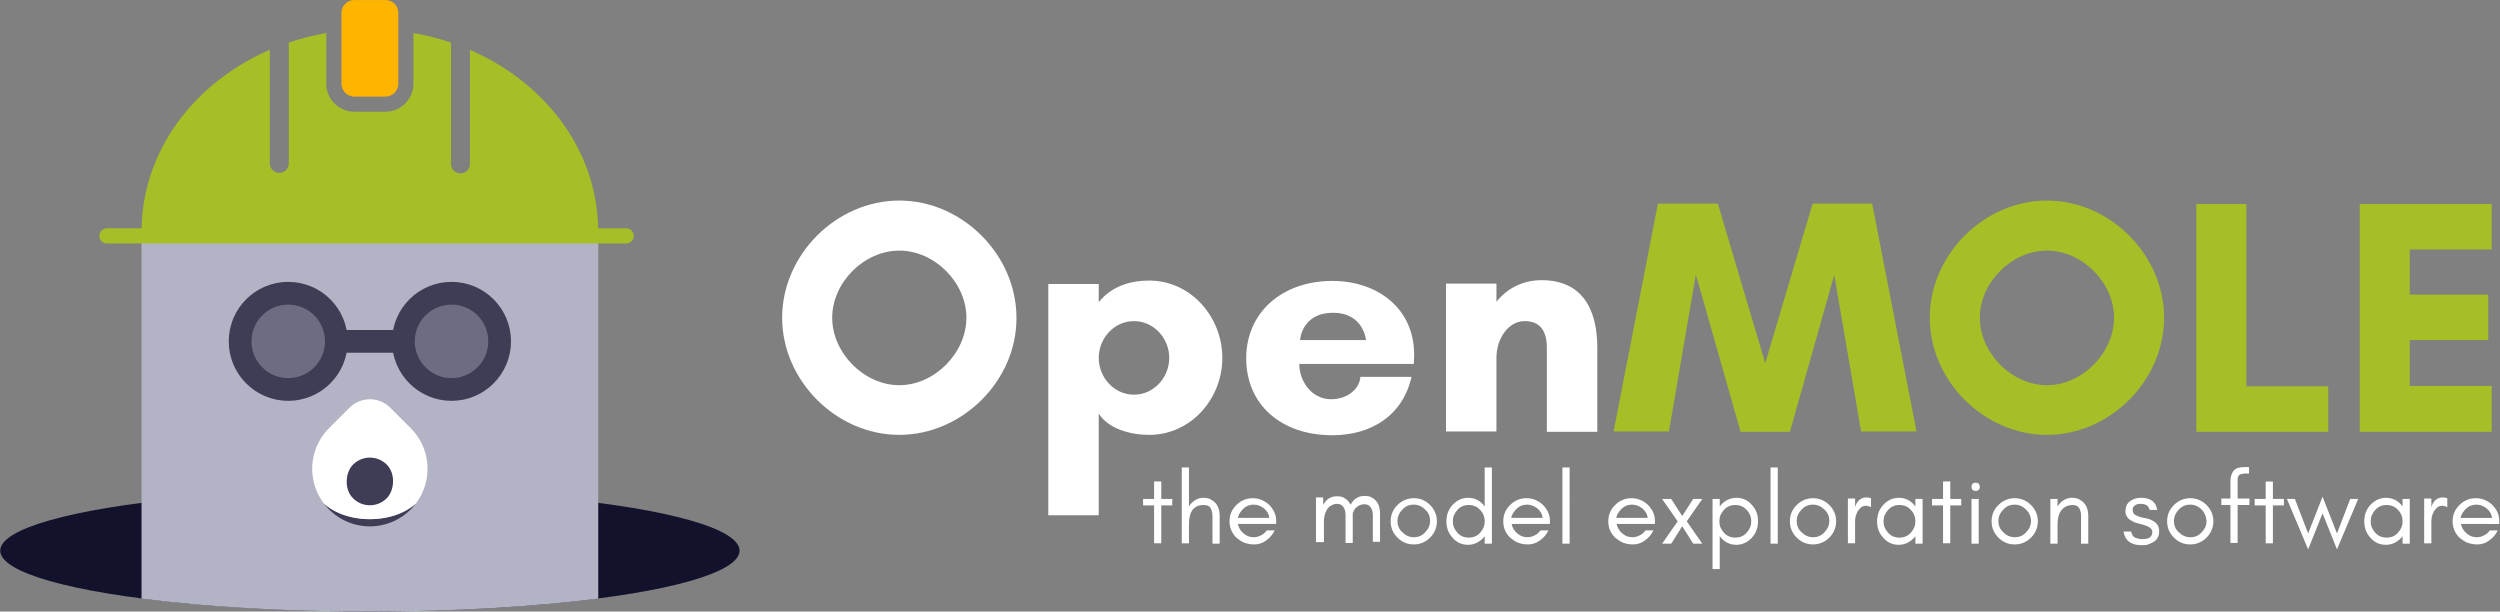
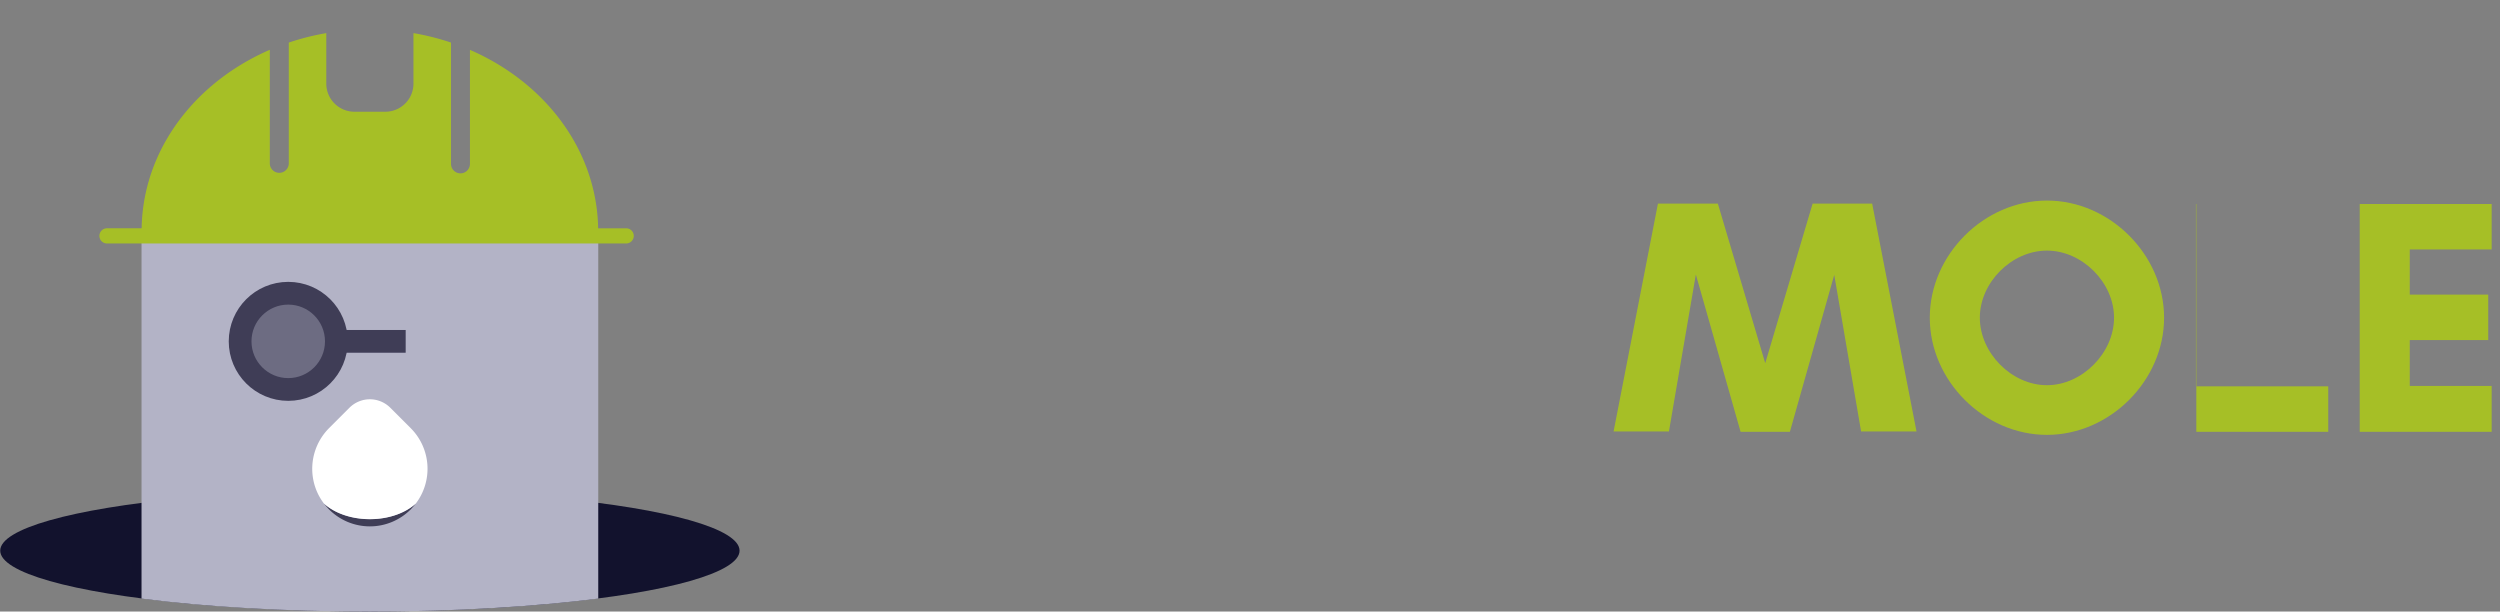
<svg xmlns="http://www.w3.org/2000/svg" xmlns:ns1="http://sodipodi.sourceforge.net/DTD/sodipodi-0.dtd" xmlns:ns2="http://www.inkscape.org/namespaces/inkscape" width="659.4" height="161.3" x="0px" y="0px" viewBox="0 0 659.4 161.3" version="1.1" id="svg38" ns1:docname="logo-dark-full-nobg.svg" ns2:version="0.92.5 (2060ec1f9f, 2020-04-08)">
  <rect x="0" y="0" width="659.4" height="161.3" fill="#808080" stroke="none" />
  <defs id="defs42" />
  <ns1:namedview pagecolor="#ffffff" bordercolor="#666666" borderopacity="1" objecttolerance="10" gridtolerance="10" guidetolerance="10" ns2:pageopacity="0" ns2:pageshadow="2" ns2:window-width="1920" ns2:window-height="1016" id="namedview40" showgrid="false" ns2:zoom="1.3116449" ns2:cx="214.64448" ns2:cy="-1.9988059" ns2:window-x="0" ns2:window-y="27" ns2:window-maximized="1" ns2:current-layer="svg38" />
  <g id="g855" transform="translate(-75.9,-54.6)">
    <g style="fill:#ffffff" id="g6">
-       <path ns2:connector-curvature="0" id="path4" d="m 377.4,186.2 h 2.9 v -4.6 h 1.9 v 4.6 h 2.9 v 1.7 h -2.9 v 10 h -1.9 v -10 h -2.9 z m 10.2,11.8 v -20.1 h 1.9 v 10.3 c 0.4,-0.7 0.9,-1.2 1.5,-1.6 0.6,-0.4 1.4,-0.7 2.2,-0.7 0.8,0 1.5,0.1 2,0.4 0.5,0.3 1,0.6 1.3,1 0.7,0.8 1.1,1.9 1.1,3.3 v 7.4 h -1.9 v -7.4 c 0,-0.8 -0.2,-1.4 -0.5,-2 -0.3,-0.5 -0.9,-0.8 -1.7,-0.8 -0.8,0 -1.5,0.1 -2,0.4 -0.5,0.3 -0.9,0.6 -1.2,1.1 -0.6,0.9 -0.8,2.1 -0.8,3.7 v 4.9 h -1.9 z m 25.1,-5.2 h -10.3 c 0.2,1 0.7,1.8 1.5,2.5 0.8,0.7 1.7,1 2.7,1 0.7,0 1.3,-0.2 1.9,-0.5 0.6,-0.3 1.1,-0.7 1.5,-1.3 h 2.1 c -0.5,1.1 -1.3,2 -2.3,2.7 -1,0.7 -2,1 -3.1,1 -1.1,0 -1.9,-0.2 -2.7,-0.5 -0.7,-0.3 -1.4,-0.8 -2,-1.3 -1.2,-1.2 -1.8,-2.6 -1.8,-4.3 0,-1.7 0.6,-3.1 1.8,-4.3 1.2,-1.2 2.7,-1.8 4.3,-1.8 1.6,0 3.1,0.6 4.3,1.7 1.2,1.2 1.9,2.6 1.9,4.2 v 0.9 z m -3.4,-4.1 c -0.8,-0.6 -1.7,-1 -2.7,-1 -1.5,0 -2.7,0.7 -3.6,2.1 -0.3,0.4 -0.5,0.9 -0.6,1.4 h 8.3 c -0.1,-1 -0.6,-1.8 -1.4,-2.5 z m 28.7,1.8 c 0,-1.2 -0.4,-2.1 -1.1,-2.6 -0.3,-0.2 -0.7,-0.3 -1.2,-0.3 -0.6,0 -1.1,0.2 -1.6,0.5 -0.5,0.3 -0.9,0.7 -1.1,1.2 l -0.3,0.6 v 7.9 h -1.9 v -7.4 c 0,-1.2 -0.4,-2.1 -1.1,-2.6 -0.3,-0.2 -0.7,-0.3 -1.2,-0.3 -0.6,0 -1.1,0.2 -1.6,0.5 -0.5,0.3 -0.9,0.7 -1.1,1.2 -0.4,0.7 -0.6,1.5 -0.7,2.4 v 6 H 423 v -11.8 h 1.9 v 1.9 c 0.4,-0.6 0.8,-1.1 1.3,-1.5 0.6,-0.4 1.3,-0.7 2.2,-0.7 0.8,0 1.5,0.1 2,0.4 0.5,0.3 0.9,0.6 1.2,1 0.2,0.3 0.4,0.5 0.5,0.8 0.4,-0.6 0.8,-1.2 1.4,-1.6 0.6,-0.4 1.3,-0.7 2.2,-0.7 0.8,0 1.5,0.1 2,0.4 0.5,0.3 0.9,0.6 1.2,1 0.7,0.8 1,1.9 1,3.3 v 7.4 H 438 Z m 15.1,5.9 c -1.2,1.2 -2.7,1.8 -4.3,1.8 -1.7,0 -3.1,-0.6 -4.3,-1.8 -1.2,-1.2 -1.8,-2.6 -1.8,-4.3 0,-1.7 0.6,-3.1 1.8,-4.3 1.2,-1.2 2.7,-1.8 4.3,-1.8 1.7,0 3.1,0.6 4.3,1.8 1.2,1.2 1.8,2.7 1.8,4.3 0,1.6 -0.6,3.1 -1.8,4.3 z m -1.3,-7.4 c -0.8,-0.8 -1.8,-1.3 -3,-1.3 -1.2,0 -2.2,0.4 -3,1.3 -0.8,0.8 -1.3,1.8 -1.3,3 0,1.2 0.4,2.2 1.3,3 0.8,0.8 1.8,1.3 3,1.3 1.2,0 2.2,-0.4 3,-1.3 0.8,-0.8 1.3,-1.8 1.3,-3 0,-1.2 -0.4,-2.2 -1.3,-3 z m 15.7,9 v -2 c -0.1,0.1 -0.2,0.3 -0.3,0.4 -1.1,1.2 -2.5,1.9 -4.1,1.9 -1.6,0 -3,-0.6 -4.1,-1.9 -1.1,-1.2 -1.6,-2.6 -1.6,-4.3 0,-1.6 0.5,-3.1 1.6,-4.3 1.1,-1.2 2.5,-1.9 4.1,-1.9 1.6,0 3,0.6 4.1,1.9 0.1,0.1 0.2,0.3 0.3,0.4 v -10.3 h 1.9 V 198 Z m -1.2,-8.9 c -0.8,-0.9 -1.8,-1.3 -3,-1.3 -1.2,0 -2.2,0.4 -3,1.3 -0.8,0.9 -1.2,1.8 -1.2,3 0,1.2 0.4,2.1 1.2,3 0.8,0.9 1.8,1.3 3,1.3 1.2,0 2.2,-0.4 3,-1.3 0.8,-0.9 1.2,-1.8 1.2,-3 0,-1.2 -0.4,-2.2 -1.2,-3 z m 18.6,3.7 h -10.3 c 0.2,1 0.7,1.8 1.5,2.5 0.8,0.7 1.7,1 2.7,1 0.7,0 1.3,-0.2 1.9,-0.5 0.6,-0.3 1.1,-0.7 1.5,-1.3 h 2.1 c -0.5,1.1 -1.3,2 -2.3,2.7 -1,0.7 -2,1 -3.1,1 -1.1,0 -1.9,-0.2 -2.7,-0.5 -0.7,-0.3 -1.4,-0.8 -2,-1.3 -1.2,-1.2 -1.8,-2.6 -1.8,-4.3 0,-1.7 0.6,-3.1 1.8,-4.3 1.2,-1.2 2.7,-1.8 4.3,-1.8 1.6,0 3.1,0.6 4.3,1.7 1.2,1.2 1.9,2.6 1.9,4.2 v 0.9 z m -3.5,-4.1 c -0.8,-0.6 -1.7,-1 -2.7,-1 -1.5,0 -2.7,0.7 -3.6,2.1 -0.3,0.4 -0.5,0.9 -0.6,1.4 h 8.3 c -0.1,-1 -0.6,-1.8 -1.4,-2.5 z m 6.6,9.3 v -20.1 h 1.9 V 198 Z m 24.6,-5.2 h -10.3 c 0.2,1 0.7,1.8 1.5,2.5 0.8,0.7 1.7,1 2.7,1 0.7,0 1.3,-0.2 1.9,-0.5 0.6,-0.3 1.1,-0.7 1.5,-1.3 h 2.1 c -0.5,1.1 -1.3,2 -2.3,2.7 -1,0.7 -2,1 -3.1,1 -1.1,0 -1.9,-0.2 -2.7,-0.5 -0.7,-0.3 -1.4,-0.8 -2,-1.3 -1.2,-1.2 -1.8,-2.6 -1.8,-4.3 0,-1.7 0.6,-3.1 1.8,-4.3 1.2,-1.2 2.7,-1.8 4.3,-1.8 1.6,0 3.1,0.6 4.3,1.7 1.2,1.2 1.9,2.6 1.9,4.2 v 0.9 z m -3.5,-4.1 c -0.8,-0.6 -1.7,-1 -2.7,-1 -1.5,0 -2.7,0.7 -3.6,2.1 -0.3,0.4 -0.5,0.9 -0.6,1.4 h 8.3 c -0.1,-1 -0.6,-1.8 -1.4,-2.5 z m 10.5,4.7 -2.9,4.6 h -2.4 l 4.1,-5.9 -4.1,-5.9 h 2.4 l 2.9,4.5 2.9,-4.5 h 2.4 l -4.1,5.9 4.1,5.9 h -2.4 z m 8,11.2 v -18.4 h 1.9 v 2 c 0.1,-0.1 0.2,-0.3 0.3,-0.4 1.1,-1.2 2.5,-1.9 4.1,-1.9 1.6,0 3,0.6 4.1,1.9 1.1,1.2 1.6,2.6 1.6,4.3 0,1.6 -0.5,3.1 -1.6,4.3 -1.1,1.2 -2.5,1.9 -4.1,1.9 -1.6,0 -3,-0.6 -4.1,-1.9 -0.1,-0.1 -0.2,-0.3 -0.3,-0.4 v 8.7 h -1.9 z m 9,-15.5 c -0.8,-0.9 -1.8,-1.3 -3,-1.3 -1.2,0 -2.2,0.4 -3,1.3 -0.8,0.9 -1.2,1.8 -1.2,3 0,1.2 0.4,2.1 1.2,3 0.8,0.9 1.8,1.3 3,1.3 1.2,0 2.2,-0.4 3,-1.3 0.8,-0.9 1.2,-1.8 1.2,-3 0,-1.2 -0.4,-2.2 -1.2,-3 z m 6.3,8.9 v -20.1 h 1.9 V 198 Z m 15.5,-1.6 c -1.2,1.2 -2.7,1.8 -4.3,1.8 -1.7,0 -3.1,-0.6 -4.3,-1.8 -1.2,-1.2 -1.8,-2.6 -1.8,-4.3 0,-1.7 0.6,-3.1 1.8,-4.3 1.2,-1.2 2.7,-1.8 4.3,-1.8 1.6,0 3.1,0.6 4.3,1.8 1.2,1.2 1.8,2.7 1.8,4.3 0,1.6 -0.6,3.1 -1.8,4.3 z m -1.3,-7.4 c -0.8,-0.8 -1.8,-1.3 -3,-1.3 -1.2,0 -2.2,0.4 -3,1.3 -0.8,0.8 -1.3,1.8 -1.3,3 0,1.2 0.4,2.2 1.3,3 0.8,0.8 1.8,1.3 3,1.3 1.2,0 2.2,-0.4 3,-1.3 0.8,-0.8 1.3,-1.8 1.3,-3 0,-1.2 -0.4,-2.2 -1.3,-3 z m 11,-1 c -0.5,0 -0.9,0.1 -1.3,0.4 -0.3,0.3 -0.6,0.6 -0.9,1 -0.4,0.8 -0.7,1.6 -0.7,2.6 v 5.9 h -1.9 v -11.8 h 1.9 v 2.4 l 0.1,-0.5 c 0.6,-1.5 1.6,-2.2 2.9,-2.2 0.4,0 0.8,0.1 1.2,0.2 v 2.4 c -0.3,-0.2 -0.8,-0.4 -1.3,-0.4 z m 13,10 v -2 c -0.1,0.1 -0.2,0.3 -0.3,0.4 -1.1,1.2 -2.5,1.9 -4.1,1.9 -1.6,0 -3,-0.6 -4.1,-1.9 -1.1,-1.2 -1.6,-2.6 -1.6,-4.3 0,-1.6 0.5,-3.1 1.6,-4.3 1.1,-1.2 2.5,-1.9 4.1,-1.9 1.6,0 3,0.6 4.1,1.9 0.1,0.1 0.2,0.3 0.3,0.4 v -2 H 583 V 198 Z m -1.2,-8.9 c -0.8,-0.9 -1.8,-1.3 -3,-1.3 -1.2,0 -2.2,0.4 -3,1.3 -0.8,0.9 -1.2,1.8 -1.2,3 0,1.2 0.4,2.1 1.2,3 0.8,0.9 1.8,1.3 3,1.3 1.2,0 2.2,-0.4 3,-1.3 0.8,-0.9 1.2,-1.8 1.2,-3 0,-1.2 -0.4,-2.2 -1.2,-3 z m 5.6,-2.9 h 2.9 v -4.6 h 1.9 v 4.6 h 2.9 v 1.7 h -2.9 v 10 h -1.9 v -10 h -2.9 z m 12.6,-3.2 c 0,0.3 -0.1,0.6 -0.3,0.8 -0.2,0.2 -0.5,0.3 -0.8,0.3 -0.3,0 -0.6,-0.1 -0.8,-0.3 -0.2,-0.2 -0.3,-0.5 -0.3,-0.8 0,-0.3 0.1,-0.6 0.3,-0.8 0.2,-0.2 0.5,-0.3 0.8,-0.3 0.3,0 0.6,0.1 0.8,0.3 0.1,0.2 0.3,0.4 0.3,0.8 z m -2.2,15 v -11.8 h 1.9 V 198 Z m 15.7,-1.6 c -1.2,1.2 -2.7,1.8 -4.3,1.8 -1.7,0 -3.1,-0.6 -4.3,-1.8 -1.2,-1.2 -1.8,-2.6 -1.8,-4.3 0,-1.7 0.6,-3.1 1.8,-4.3 1.2,-1.2 2.7,-1.8 4.3,-1.8 1.6,0 3.1,0.6 4.3,1.8 1.2,1.2 1.8,2.7 1.8,4.3 0,1.6 -0.6,3.1 -1.8,4.3 z m -1.3,-7.4 c -0.8,-0.8 -1.8,-1.3 -3,-1.3 -1.2,0 -2.2,0.4 -3,1.3 -0.8,0.8 -1.3,1.8 -1.3,3 0,1.2 0.4,2.2 1.3,3 0.8,0.8 1.8,1.3 3,1.3 1.2,0 2.2,-0.4 3,-1.3 0.8,-0.8 1.3,-1.8 1.3,-3 0,-1.2 -0.5,-2.2 -1.3,-3 z m 14.5,1.6 c 0,-0.8 -0.2,-1.4 -0.5,-2 -0.3,-0.5 -0.9,-0.8 -1.7,-0.8 -0.8,0 -1.5,0.2 -2,0.5 -0.5,0.3 -0.9,0.7 -1.2,1.2 -0.6,0.9 -0.8,2.1 -0.8,3.6 v 4.9 h -1.9 v -11.8 h 1.9 v 2 c 0.4,-0.7 0.9,-1.2 1.5,-1.6 0.6,-0.4 1.4,-0.7 2.2,-0.7 0.8,0 1.5,0.1 2,0.4 0.5,0.3 1,0.6 1.3,1 0.7,0.8 1.1,1.9 1.1,3.3 v 7.4 h -1.9 z m 16.2,6.2 c 1.7,0 2.6,-0.6 2.6,-1.9 0,-0.7 -0.6,-1.3 -1.8,-1.7 -0.5,-0.2 -1.1,-0.3 -1.7,-0.5 -0.6,-0.1 -1.2,-0.3 -1.7,-0.6 -0.6,-0.3 -1.1,-0.6 -1.4,-1.1 -0.3,-0.4 -0.5,-0.9 -0.5,-1.5 0,-1.2 0.4,-2.1 1.2,-2.7 0.8,-0.6 1.8,-0.9 2.9,-0.9 1.1,0 2.1,0.2 2.8,0.7 0.8,0.5 1.3,1.3 1.5,2.5 h -2 c -0.2,-0.7 -0.5,-1.1 -0.9,-1.3 -0.4,-0.2 -0.9,-0.3 -1.5,-0.3 -0.6,0 -1.1,0.1 -1.5,0.4 -0.4,0.3 -0.6,0.6 -0.6,1.2 0,0.5 0.2,0.9 0.5,1.2 0.3,0.2 0.8,0.4 1.3,0.6 0.5,0.2 1.1,0.3 1.7,0.4 0.6,0.1 1.2,0.3 1.7,0.6 1.2,0.6 1.8,1.5 1.8,2.8 0,1.3 -0.5,2.2 -1.4,2.8 -0.5,0.3 -1,0.5 -1.5,0.7 -0.5,0.2 -1.1,0.2 -1.8,0.2 -2.7,0 -4.3,-1.2 -4.7,-3.6 h 2 c 0.2,0.8 0.5,1.3 1,1.6 0.6,0.2 1.2,0.4 2,0.4 z m 16.9,-0.4 c -1.2,1.2 -2.7,1.8 -4.3,1.8 -1.7,0 -3.1,-0.6 -4.3,-1.8 -1.2,-1.2 -1.8,-2.6 -1.8,-4.3 0,-1.7 0.6,-3.1 1.8,-4.3 1.2,-1.2 2.7,-1.8 4.3,-1.8 1.6,0 3.1,0.6 4.3,1.8 1.2,1.2 1.8,2.7 1.8,4.3 0,1.6 -0.6,3.1 -1.8,4.3 z m -1.3,-7.4 c -0.8,-0.8 -1.8,-1.3 -3,-1.3 -1.2,0 -2.2,0.4 -3,1.3 -0.8,0.8 -1.3,1.8 -1.3,3 0,1.2 0.4,2.2 1.3,3 0.8,0.8 1.8,1.3 3,1.3 1.2,0 2.2,-0.4 3,-1.3 0.8,-0.8 1.3,-1.8 1.3,-3 -0.1,-1.2 -0.5,-2.2 -1.3,-3 z m 11,-9.4 c -0.6,0 -1,0.1 -1.2,0.4 -0.2,0.3 -0.3,0.6 -0.3,1 v 5.1 h 3.1 v 1.7 h -3.1 v 10 h -1.9 v -10 h -2.4 v -1.7 h 2.4 v -4.5 c 0,-1.2 0.3,-2.1 0.8,-2.8 0.6,-0.7 1.5,-1 2.8,-1 h 1.3 v 1.7 h -1.5 z m 3,6.6 h 2.9 v -4.6 h 1.9 v 4.6 h 2.9 v 1.7 h -2.9 v 10 h -1.9 v -10 h -2.9 z m 17.9,3.8 -3.8,9.5 -5.6,-13.3 h 2.1 l 3.5,9.1 3.8,-9.7 3.8,9.7 3.5,-9.1 h 2.1 l -5.6,13.3 z m 21.1,8 v -2 c -0.1,0.1 -0.2,0.3 -0.3,0.4 -1.1,1.2 -2.5,1.9 -4.1,1.9 -1.6,0 -3,-0.6 -4.1,-1.9 -1.1,-1.2 -1.6,-2.6 -1.6,-4.3 0,-1.6 0.5,-3.1 1.6,-4.3 1.1,-1.2 2.5,-1.9 4.1,-1.9 1.6,0 3,0.6 4.1,1.9 0.1,0.1 0.2,0.3 0.3,0.4 v -2 h 1.9 V 198 Z m -1.2,-8.9 c -0.8,-0.9 -1.8,-1.3 -3,-1.3 -1.2,0 -2.2,0.4 -3,1.3 -0.8,0.9 -1.2,1.8 -1.2,3 0,1.2 0.4,2.1 1.2,3 0.8,0.9 1.8,1.3 3,1.3 1.2,0 2.2,-0.4 3,-1.3 0.8,-0.9 1.2,-1.8 1.2,-3 0,-1.2 -0.4,-2.2 -1.2,-3 z m 11.7,-1.1 c -0.5,0 -0.9,0.1 -1.3,0.4 -0.3,0.3 -0.6,0.6 -0.9,1 -0.4,0.8 -0.7,1.6 -0.7,2.6 v 5.9 h -1.9 v -11.8 h 1.9 v 2.4 l 0.1,-0.5 c 0.6,-1.5 1.6,-2.2 2.9,-2.2 0.4,0 0.8,0.1 1.2,0.2 v 2.4 c -0.3,-0.2 -0.8,-0.4 -1.3,-0.4 z m 15.2,4.8 H 725 c 0.2,1 0.7,1.8 1.5,2.5 0.8,0.7 1.7,1 2.7,1 0.7,0 1.3,-0.2 1.9,-0.5 0.6,-0.3 1.1,-0.7 1.5,-1.3 h 2.1 c -0.5,1.1 -1.3,2 -2.3,2.7 -1,0.7 -2,1 -3.1,1 -1,0 -1.9,-0.2 -2.7,-0.5 -0.7,-0.3 -1.4,-0.8 -2,-1.3 -1.2,-1.2 -1.8,-2.6 -1.8,-4.3 0,-1.7 0.6,-3.1 1.8,-4.3 1.2,-1.2 2.7,-1.8 4.3,-1.8 1.6,0 3.1,0.6 4.3,1.7 1.2,1.2 1.9,2.6 1.9,4.2 v 0.9 z m -3.5,-4.1 c -0.8,-0.6 -1.7,-1 -2.7,-1 -1.5,0 -2.7,0.7 -3.6,2.1 -0.3,0.4 -0.5,0.9 -0.6,1.4 h 8.3 c -0.1,-1 -0.6,-1.8 -1.4,-2.5 z" />
-     </g>
-     <path style="fill:#ffffff" ns2:connector-curvature="0" id="path8" d="m 313.1,169.3 c -16.6,0 -30.9,-14.3 -30.9,-30.9 0,-16.6 14.3,-30.9 30.9,-30.9 16.6,0 30.9,14.3 30.9,30.9 0.1,16.6 -14.3,30.9 -30.9,30.9 z m 0,-48.6 c -9.3,0 -17.7,8.4 -17.7,17.7 0,9.3 8.4,17.8 17.7,17.8 9.3,0 17.7,-8.5 17.7,-17.8 0,-9.3 -8.4,-17.7 -17.7,-17.7 z m 39.3,69.8 v -61 h 13.3 v 4.8 c 3.4,-4.2 8.3,-5.7 13.3,-5.7 11,0 19.3,9.6 19.3,20.4 0,10.8 -8.3,20.3 -19.3,20.3 -5,0 -10.7,-1.6 -13.3,-5.6 v 26.8 z M 375,158.7 c 5.3,0 9.3,-4.6 9.3,-9.7 0,-5.1 -4,-9.7 -9.3,-9.7 -5.3,0 -9.3,4.6 -9.3,9.7 0,5.1 4,9.7 9.3,9.7 z m 73.8,-8.1 h -30.2 c 0,4.5 3.2,9.3 8.4,9.3 4.7,0 7.6,-3.1 7.7,-5.9 h 13.5 c -2.3,10.2 -10.6,15.4 -20.9,15.4 -13.4,0 -22.7,-8 -22.7,-20.3 0,-12.2 9.6,-20.4 22.7,-20.4 11.8,0 21.6,7.1 21.6,19.5 0,0.7 -0.1,1.6 -0.1,2.4 z m -12.6,-6.3 c 0,0 -0.6,-7.2 -8.7,-7.2 -8.3,0 -8.7,7.2 -8.7,7.2 z m 61,24.2 h -13.3 v -22.1 c 0,-4.6 -1.8,-7.1 -5.9,-7.1 -4.1,0 -7.4,4.4 -7.4,9.7 v 19.4 h -13.3 v -39 h 13.3 v 4.8 c 2.7,-3.4 6.8,-5.7 11.9,-5.7 10.4,0 14.7,7.2 14.7,17.8 z" />
-     <path style="fill:#a6bf26" ns2:connector-curvature="0" id="path10" d="m 566.8,168.5 -7.1,-41.4 -11.7,41.4 h -13 l -11.8,-41.5 -7.1,41.4 h -14.6 l 11.7,-60.1 H 529 l 12.5,42.1 12.5,-42.1 h 15.7 l 11.7,60.1 h -14.6 z m 49,0.8 c -16.6,0 -30.9,-14.3 -30.9,-30.9 0,-16.6 14.3,-30.9 30.9,-30.9 16.6,0 30.9,14.3 30.9,30.9 0,16.6 -14.3,30.9 -30.9,30.9 z m 0,-48.6 c -9.3,0 -17.7,8.4 -17.7,17.7 0,9.3 8.4,17.8 17.7,17.8 9.3,0 17.7,-8.5 17.7,-17.8 0,-9.3 -8.4,-17.7 -17.7,-17.7 z m 39.3,-12.3 h 13.3 v 48.1 H 690 v 12 h -34.8 v -60.1 z m 78,60.1 h -34.8 v -60.1 h 34.8 v 12 h -21.6 v 11.9 h 20.7 v 12 h -20.7 v 12.1 h 21.6 z" />
+       </g>
+     <path style="fill:#a6bf26" ns2:connector-curvature="0" id="path10" d="m 566.8,168.5 -7.1,-41.4 -11.7,41.4 h -13 l -11.8,-41.5 -7.1,41.4 h -14.6 l 11.7,-60.1 H 529 l 12.5,42.1 12.5,-42.1 h 15.7 l 11.7,60.1 h -14.6 z m 49,0.8 c -16.6,0 -30.9,-14.3 -30.9,-30.9 0,-16.6 14.3,-30.9 30.9,-30.9 16.6,0 30.9,14.3 30.9,30.9 0,16.6 -14.3,30.9 -30.9,30.9 z m 0,-48.6 c -9.3,0 -17.7,8.4 -17.7,17.7 0,9.3 8.4,17.8 17.7,17.8 9.3,0 17.7,-8.5 17.7,-17.8 0,-9.3 -8.4,-17.7 -17.7,-17.7 z m 39.3,-12.3 v 48.1 H 690 v 12 h -34.8 v -60.1 z m 78,60.1 h -34.8 v -60.1 h 34.8 v 12 h -21.6 v 11.9 h 20.7 v 12 h -20.7 v 12.1 h 21.6 z" />
  </g>
  <g id="g962" transform="matrix(0.882,0,0,0.882,0.058,0.01)">
    <ellipse id="ellipse918" ry="18.17" rx="110.55" cy="164.66" cx="110.55" style="fill:#12122d" />
    <path id="path920" d="M 42.26,71.91 V 179 c 18.8,2.43 42.51,3.88 68.29,3.88 25.78,0 49.45,-1.5 68.29,-3.88 V 72 Z" ns2:connector-curvature="0" style="fill:#b3b3c6" />
    <g id="g928" stroke-miterlimit="10" style="stroke:#3f3d56;stroke-width:6.8;stroke-miterlimit:10">
      <circle id="circle922" r="14.39" cy="102.07" cx="86.13" style="fill:#3f3d56;fill-opacity:0.6" />
-       <circle id="circle924" r="14.39" cy="102.07" cx="134.96" style="fill:#3f3d56;fill-opacity:0.6" />
      <path id="path926" d="m 99.84,102.07 h 21.41" ns2:connector-curvature="0" style="fill:none" />
    </g>
    <path id="path930" d="m 96.81,150.54 a 17.65,17.65 0 0 0 1.55,1.81 17.23,17.23 0 0 0 24.37,0 16.48,16.48 0 0 0 1.55,-1.81 c -3.08,2.83 -8.08,4.68 -13.73,4.68 -5.65,0 -10.66,-1.85 -13.74,-4.68 z" ns2:connector-curvature="0" style="fill:#3f3d56" />
    <path id="path932" d="m 122.73,128 -6.07,-6.07 a 8.64,8.64 0 0 0 -12.23,0 L 98.36,128 a 17.22,17.22 0 0 0 -4.73,15.5 17,17 0 0 0 3.18,7.07 c 3.08,2.83 8.08,4.68 13.74,4.68 5.66,0 10.65,-1.85 13.73,-4.68 A 17.18,17.18 0 0 0 122.73,128 Z" ns2:connector-curvature="0" style="fill:#ffffff" />
-     <rect id="rect934" transform="rotate(45,110.541,143.958)" rx="7.13" y="136.83" x="103.42" height="14.25" width="14.25" style="fill:#3f3d56" />
    <g id="g940">
      <path id="path936" d="m 187.19,68.28 h -8.38 c -0.33,-19.16 -10.72,-36.15 -26.72,-47 A 70.42,70.42 0 0 0 140.47,14.9 V 49 a 2.83,2.83 0 0 1 -5.66,0 V 12.72 A 75,75 0 0 0 123.58,9.89 V 25 a 8.41,8.41 0 0 1 -8.4,8.4 h -9.27 A 8.41,8.41 0 0 1 97.51,25 V 9.89 A 74.88,74.88 0 0 0 86.29,12.72 V 49 a 2.84,2.84 0 0 1 -5.67,0 V 14.88 A 70.83,70.83 0 0 0 69,21.26 C 53,32.13 42.61,49.12 42.29,68.26 H 31.93 a 2.27,2.27 0 0 0 0,4.54 h 155.26 a 2.27,2.27 0 1 0 0,-4.54 z" ns2:connector-curvature="0" style="fill:#a6bf26" />
-       <path id="path938" d="m 115.18,0 a 3.86,3.86 0 0 1 3.87,3.86 V 25 a 3.87,3.87 0 0 1 -3.87,3.87 h -9.27 A 3.86,3.86 0 0 1 102.05,25 V 3.86 A 3.86,3.86 0 0 1 105.91,0 h 9.27" ns2:connector-curvature="0" style="fill:#ffb500" />
    </g>
  </g>
</svg>